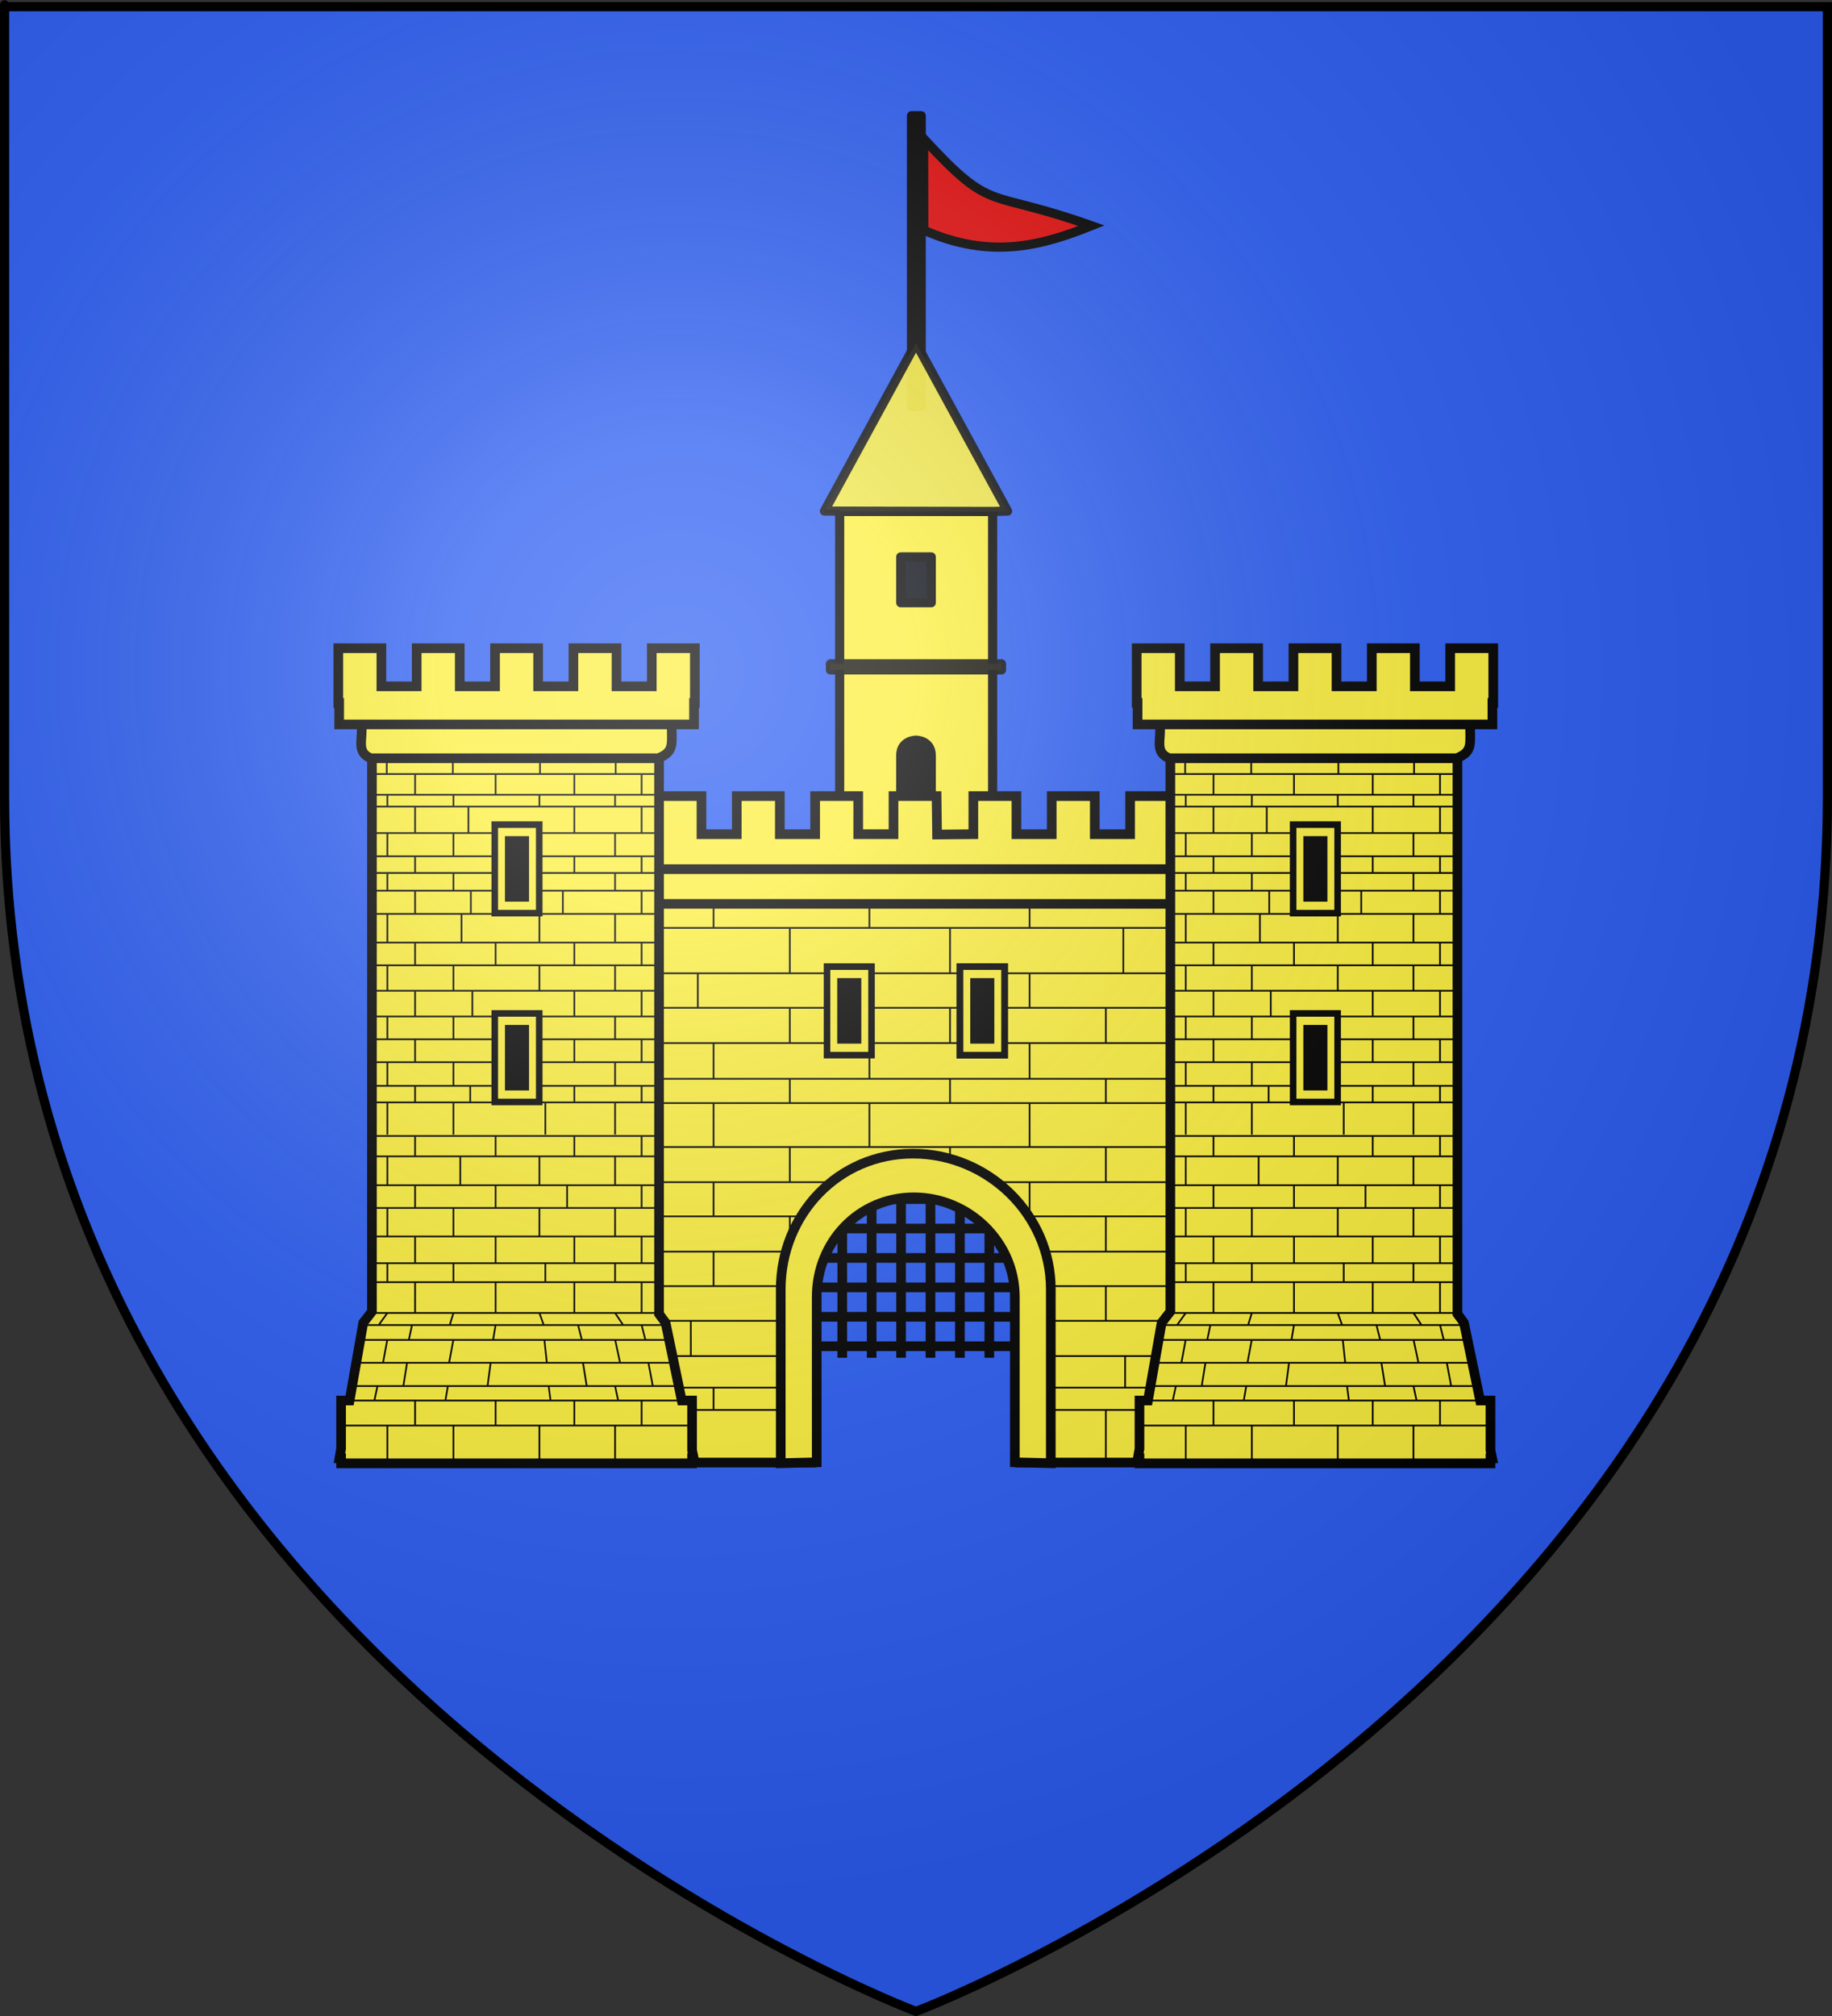
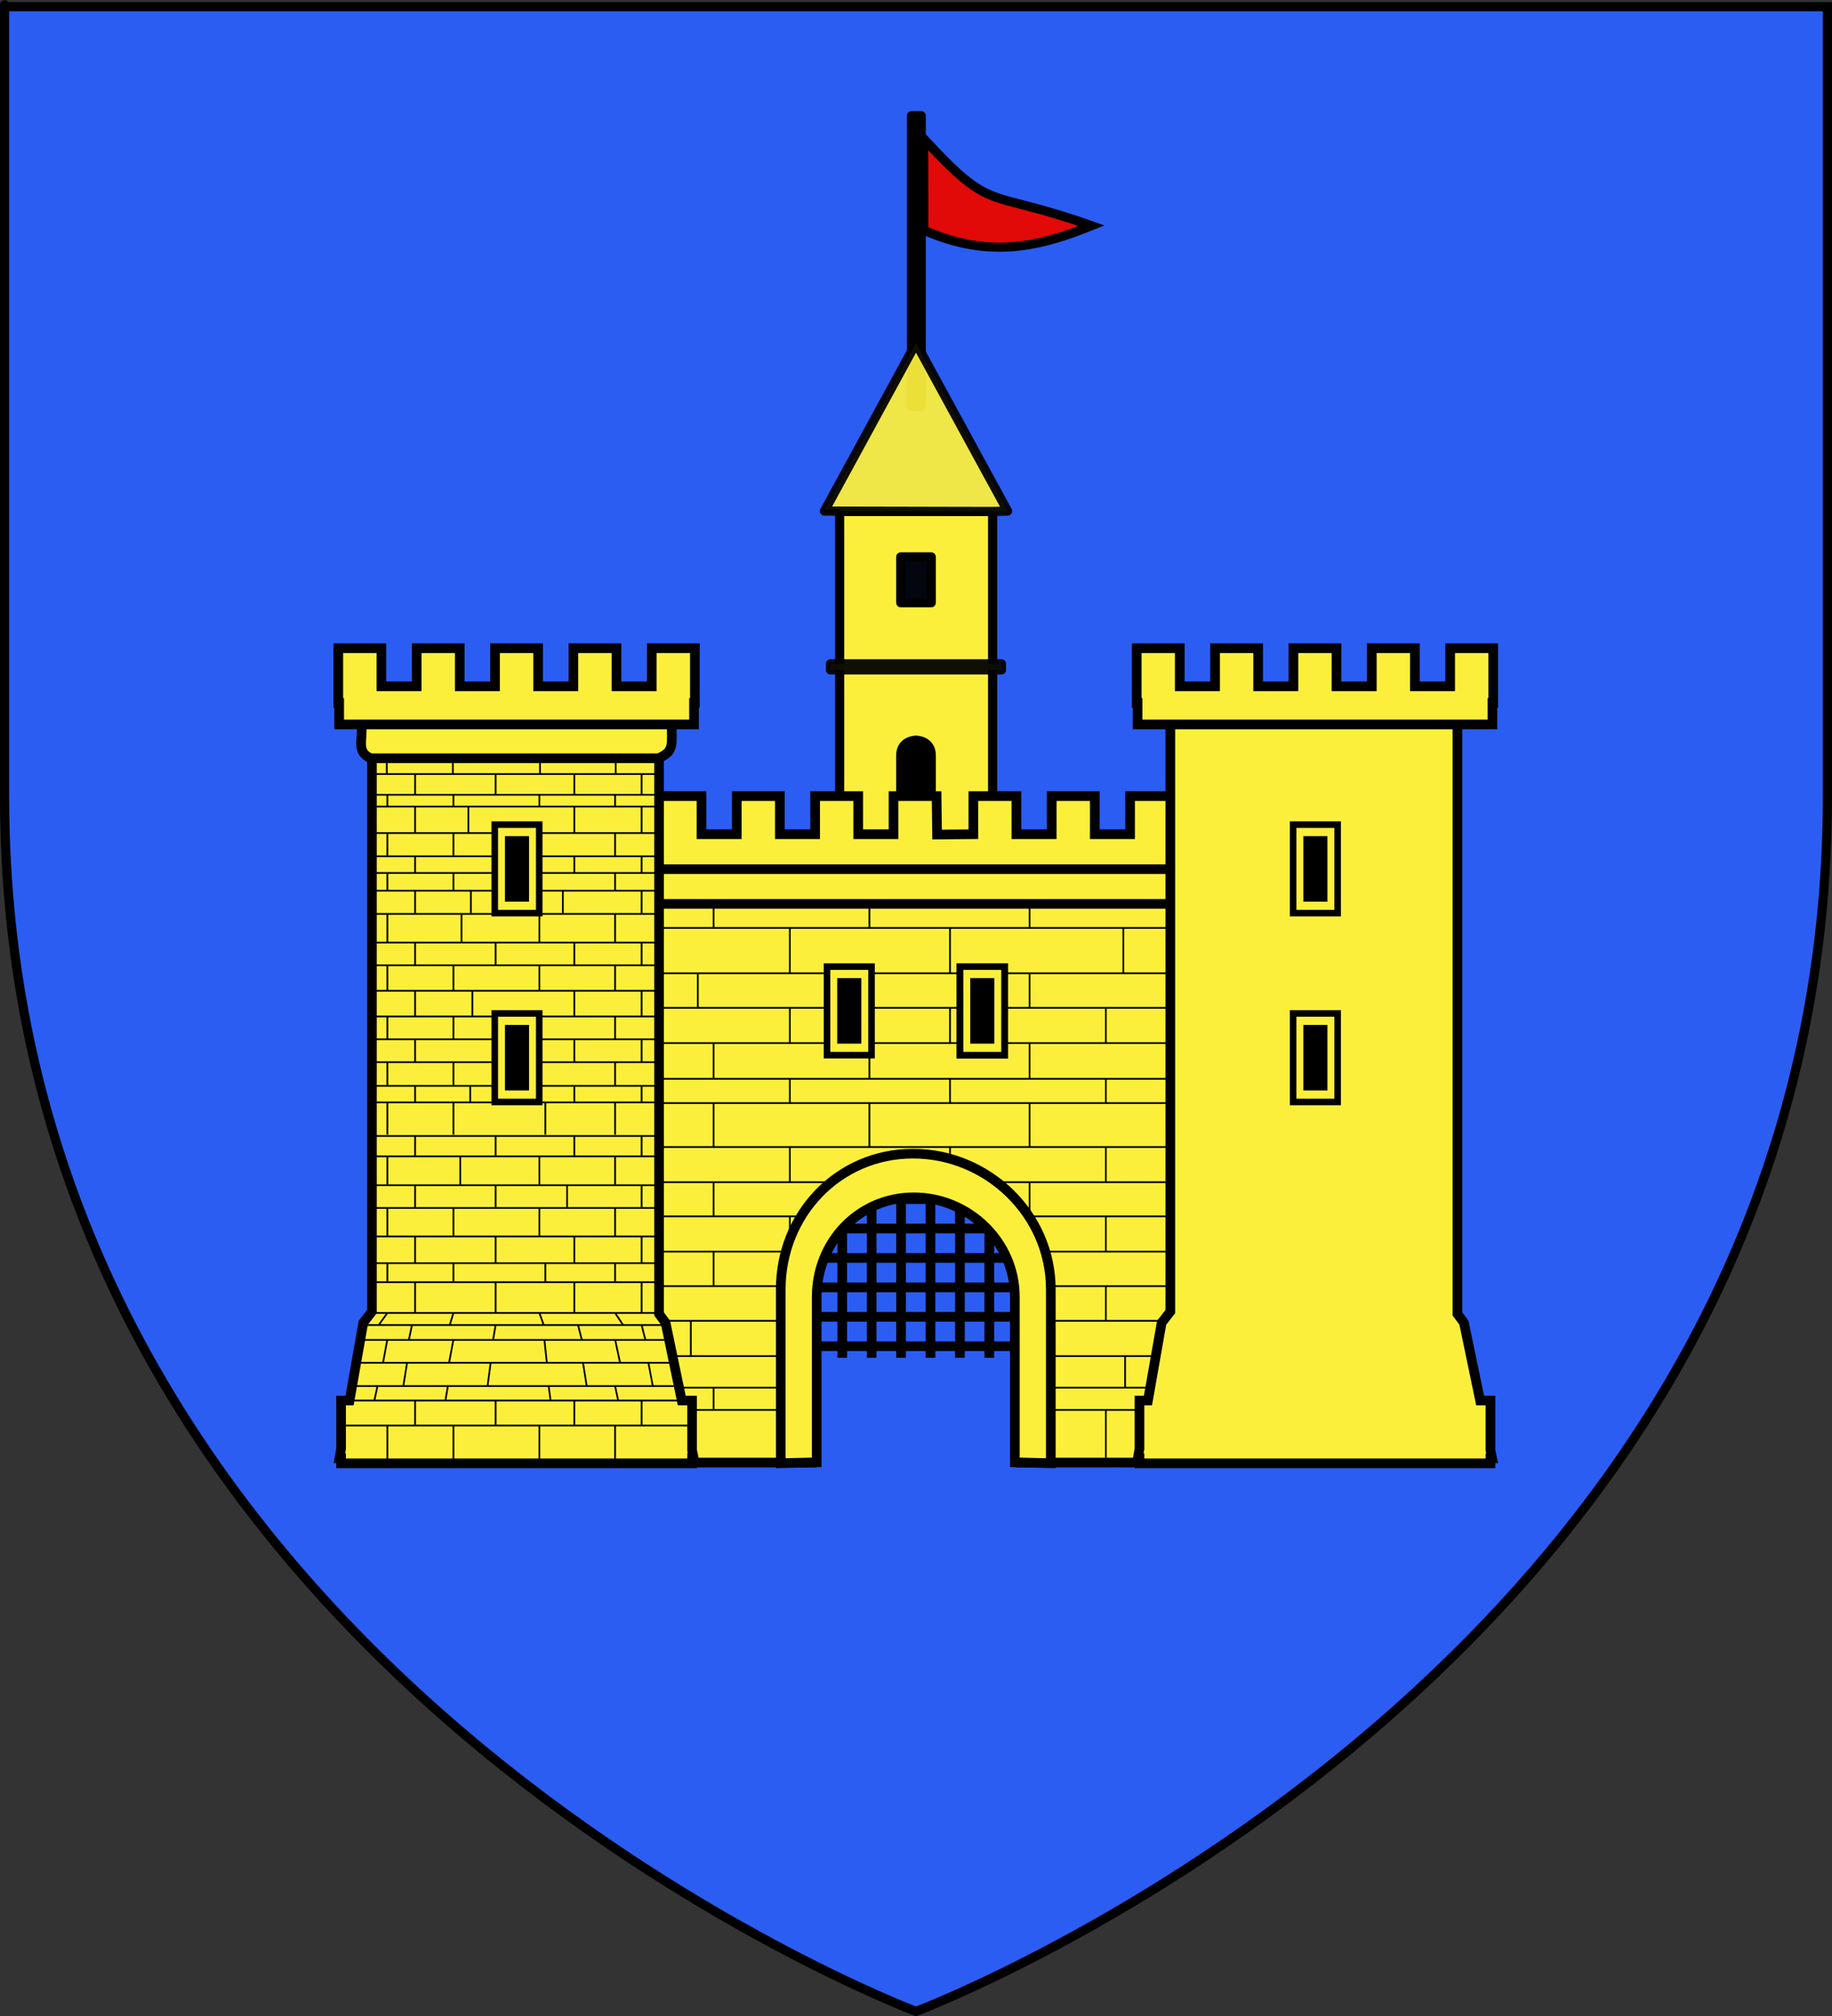
<svg xmlns="http://www.w3.org/2000/svg" xmlns:ns1="http://sodipodi.sourceforge.net/DTD/sodipodi-0.dtd" xmlns:ns2="http://www.inkscape.org/namespaces/inkscape" xmlns:xlink="http://www.w3.org/1999/xlink" height="660" width="600" version="1.0" id="svg2" ns1:version="0.32" ns2:version="0.45.1" ns1:docname="Blason_La_Batie_Neuve.svg" ns1:docbase="E:\Transfert" ns2:export-filename="/Users/olivier/Desktop/Blason Rouge/Blason_Vide_3D.png" ns2:export-xdpi="144" ns2:export-ydpi="144" ns2:output_extension="org.inkscape.output.svg.inkscape">
  <rect width="100%" height="100%" fill="#333333" stroke="none" />
  <ns1:namedview ns2:window-height="750" ns2:window-width="1280" ns2:pageshadow="2" ns2:pageopacity="0.0" guidetolerance="10.0" gridtolerance="10.0" objecttolerance="10.0" borderopacity="1.0" bordercolor="#666666" pagecolor="#ffffff" id="base" showgrid="false" height="660px" ns2:zoom="0.27822107" ns2:cx="295.44716" ns2:cy="535.04863" ns2:window-x="-8" ns2:window-y="-8" ns2:current-layer="layer4" />
  <desc id="desc4">Flag of Canton of Valais (Wallis)</desc>
  <defs id="defs6">
    <linearGradient id="linearGradient2893">
      <stop style="stop-color:white;stop-opacity:0.314;" offset="0" id="stop2895" />
      <stop id="stop2897" offset="0.19" style="stop-color:white;stop-opacity:0.251;" />
      <stop style="stop-color:#6b6b6b;stop-opacity:0.125;" offset="0.6" id="stop2901" />
      <stop style="stop-color:black;stop-opacity:0.125;" offset="1" id="stop2899" />
    </linearGradient>
    <linearGradient id="linearGradient2885">
      <stop id="stop2887" offset="0" style="stop-color:white;stop-opacity:1;" />
      <stop style="stop-color:white;stop-opacity:1;" offset="0.229" id="stop2891" />
      <stop id="stop2889" offset="1" style="stop-color:black;stop-opacity:1;" />
    </linearGradient>
    <linearGradient id="linearGradient2955">
      <stop id="stop2867" offset="0" style="stop-color:#fd0000;stop-opacity:1;" />
      <stop style="stop-color:#e77275;stop-opacity:0.659;" offset="0.5" id="stop2873" />
      <stop style="stop-color:black;stop-opacity:0.323;" offset="1" id="stop2959" />
    </linearGradient>
    <radialGradient ns2:collect="always" xlink:href="#linearGradient2955" id="radialGradient2961" cx="225.524" cy="218.901" fx="225.524" fy="218.901" r="300" gradientTransform="matrix(-4.167939e-4,2.183,-1.884,-3.599562e-4,615.597,-289.121)" gradientUnits="userSpaceOnUse" />
    <polygon id="star" transform="scale(53,53)" points="0,-1 0.588,0.809 -0.951,-0.309 0.951,-0.309 -0.588,0.809 0,-1 " />
    <clipPath id="clip">
      <path d="M 0,-200 L 0,600 L 300,600 L 300,-200 L 0,-200 z " id="path10" />
    </clipPath>
    <radialGradient ns2:collect="always" xlink:href="#linearGradient2955" id="radialGradient1911" gradientUnits="userSpaceOnUse" gradientTransform="matrix(-4.167939e-4,2.183,-1.884,-3.599562e-4,615.597,-289.121)" cx="225.524" cy="218.901" fx="225.524" fy="218.901" r="300" />
    <radialGradient ns2:collect="always" xlink:href="#linearGradient2955" id="radialGradient2865" gradientUnits="userSpaceOnUse" gradientTransform="matrix(0,1.749,-1.593,-1.049767e-7,551.788,-191.29)" cx="225.524" cy="218.901" fx="225.524" fy="218.901" r="300" />
    <radialGradient ns2:collect="always" xlink:href="#linearGradient2955" id="radialGradient2871" gradientUnits="userSpaceOnUse" gradientTransform="matrix(0,1.386,-1.323,-5.741131e-8,-158.082,-109.541)" cx="225.524" cy="218.901" fx="225.524" fy="218.901" r="300" />
    <radialGradient ns2:collect="always" xlink:href="#linearGradient2893" id="radialGradient3163" gradientUnits="userSpaceOnUse" gradientTransform="matrix(1.353,0,0,1.349,-77.629,-85.747)" cx="221.445" cy="226.331" fx="221.445" fy="226.331" r="300" />
  </defs>
  <g ns2:groupmode="layer" id="layer3" ns2:label="Fond écu" style="display:inline" ns1:insensitive="true">
    <path id="path2855" style="fill:#2b5df2;fill-opacity:1;fill-rule:evenodd;stroke:none;stroke-width:1px;stroke-linecap:butt;stroke-linejoin:miter;stroke-opacity:1" d="M 300,658.5 C 300,658.5 598.5,546.18 598.5,260.728 C 598.5,-24.723 598.5,2.176 598.5,2.176 L 1.5,2.176 L 1.5,260.728 C 1.5,546.18 300,658.5 300,658.5 z " ns1:nodetypes="cccccc" />
  </g>
  <g ns2:groupmode="layer" id="layer4" ns2:label="Meubles" ns1:insensitive="true">
    <g id="g10921" transform="translate(-390.357,-45.92)">
      <path id="rect8978" d="M 688.889,83.81 L 692.063,83.81 L 692.063,179.048 L 688.889,179.048 L 688.889,83.81 z " style="fill:#000000;fill-opacity:1;fill-rule:nonzero;stroke:#000000;stroke-width:3;stroke-linecap:round;stroke-linejoin:round;stroke-miterlimit:4;stroke-dasharray:none;stroke-dashoffset:0;stroke-opacity:1" />
      <path ns1:nodetypes="cccc" id="path9950" d="M 692.909,121.264 L 692.855,91.32 C 715.893,116.202 712.851,107.383 747.826,119.817 C 731.656,126.28 714.868,131.012 692.909,121.264 z " style="fill:#e20909;fill-opacity:1;fill-rule:evenodd;stroke:#000000;stroke-width:3;stroke-linecap:butt;stroke-linejoin:miter;stroke-miterlimit:4;stroke-dasharray:none;stroke-opacity:1" />
    </g>
    <g id="g8970" transform="translate(-416.086,120.096)">
      <path style="fill:#fcef3c;fill-opacity:1;stroke:#000000;stroke-width:3;stroke-linejoin:round;stroke-miterlimit:4;stroke-dasharray:none;stroke-dashoffset:0;stroke-opacity:1" d="M 741.18,47.348 L 741.18,167.223 L 691.086,167.223 L 691.086,47.348 L 741.18,47.348 z M 721.086,62.223 L 711.086,62.223 L 711.086,77.223 L 721.086,77.223 L 721.086,62.223 z " id="path11144" ns1:nodetypes="cccccccccc" />
      <path style="opacity:1;fill:#000000;fill-opacity:1;stroke:#000000;stroke-width:3;stroke-linejoin:round;stroke-miterlimit:4;stroke-dashoffset:0;stroke-opacity:1" d="M 716.086,122.223 C 716.086,122.223 721.086,122.223 721.086,127.223 C 721.086,131.223 721.086,141.943 721.086,147.223 L 711.086,147.223 C 711.086,141.943 711.086,131.223 711.086,127.223 C 711.086,122.223 716.086,122.223 716.086,122.223 z " id="path11146" />
      <path ns1:nodetypes="ccccc" style="opacity:0.935;fill:#fcef3c;fill-opacity:1;stroke:#000000;stroke-width:3;stroke-linejoin:round;stroke-miterlimit:4;stroke-dasharray:none;stroke-dashoffset:0;stroke-opacity:1" d="M 716.086,-7.777 L 746.086,47.223 L 741.18,47.348 L 686.086,47.223 L 716.086,-7.777 z " id="path11148" />
      <path style="fill:none;fill-rule:evenodd;stroke:#000000;stroke-width:1px;stroke-linecap:butt;stroke-linejoin:miter;stroke-opacity:1" d="M 686.086,47.223 L 691.086,47.223" id="path11150" ns1:nodetypes="cc" />
      <rect transform="scale(-1,1)" style="opacity:0.935;fill:#000000;fill-opacity:1;stroke:#000000;stroke-width:3;stroke-linejoin:round;stroke-miterlimit:4;stroke-dasharray:none;stroke-dashoffset:0;stroke-opacity:0" id="rect11152" width="10" height="15" x="-721.086" y="62.223" />
      <rect transform="scale(-1,1)" style="opacity:0.935;fill:#fcef3c;fill-opacity:1;stroke:#000000;stroke-width:3;stroke-linejoin:round;stroke-miterlimit:4;stroke-dasharray:none;stroke-dashoffset:0;stroke-opacity:1" id="rect11154" width="56.018" height="2" x="-744.086" y="97.223" />
    </g>
    <g id="g19978" transform="matrix(1.13,0,0,1.13,-39.072,-84.617)">
      <path ns1:nodetypes="ccccccccccccccccccccccccccccccccccccccccc" d="M 306.173,316.666 L 316.685,316.568 L 316.685,305.524 L 329.168,305.524 L 329.168,316.568 L 339.398,316.568 L 339.398,305.524 L 351.882,305.524 L 351.882,316.568 L 362.111,316.568 L 362.111,305.524 L 374.595,305.524 L 374.595,316.568 L 384.824,316.568 L 384.824,305.524 L 397.308,305.524 L 397.308,321.381 L 397.065,321.381 L 397.065,327.607 L 202.94,327.607 L 202.94,321.381 L 202.692,321.381 L 202.692,305.524 L 215.176,305.524 L 215.176,316.568 L 225.405,316.568 L 225.405,305.524 L 237.889,305.524 L 237.889,316.568 L 248.118,316.568 L 248.118,305.524 L 260.602,305.524 L 260.602,316.568 L 270.832,316.568 L 270.832,305.524 L 283.315,305.524 L 283.315,316.568 L 293.545,316.568 L 293.545,305.524 L 306.029,305.524 L 306.173,316.666 z " style="fill:#fcef3c;fill-opacity:1;stroke:#000000;stroke-width:2.8;stroke-miterlimit:4;stroke-dasharray:none;stroke-opacity:1" id="path4244" />
      <path ns1:nodetypes="cccccccccccccccccccccccc" id="path10135" d="M 266.891,422.283 L 333.109,422.283 M 266.891,430.808 L 333.109,430.808 M 266.891,439.333 L 333.109,439.333 M 266.891,447.858 L 333.109,447.858 M 266.891,456.383 L 333.109,456.383 M 266.891,464.908 L 333.109,464.908 M 321.313,414.112 L 321.313,468.246 M 312.788,414.112 L 312.788,468.246 M 304.262,414.112 L 304.262,468.246 M 295.737,414.112 L 295.737,468.246 M 287.212,414.112 L 287.212,468.246 M 278.687,414.112 L 278.687,468.246" style="fill:none;fill-rule:evenodd;stroke:#000000;stroke-width:2.8;stroke-linecap:butt;stroke-linejoin:miter;stroke-miterlimit:4;stroke-dasharray:none;stroke-opacity:1" />
      <path id="rect4299" d="M 208.692,329.186 L 208.692,498.61 L 269.762,498.61 L 269.762,448.585 C 269.762,431.822 282.601,418.22 299.364,418.22 C 316.128,418.22 330.21,431.822 330.21,448.585 L 330.21,498.61 L 391.308,498.61 L 391.308,329.186 L 208.692,329.186 z " style="fill:#fcef3c;fill-opacity:1;stroke:#000000;stroke-width:2.8;stroke-miterlimit:4;stroke-dasharray:none;stroke-opacity:1" />
      <path style="fill:#fcef3c;fill-opacity:1;stroke:#000000;stroke-width:2.8;stroke-miterlimit:4;stroke-dasharray:none;stroke-opacity:1" d="M 214.373,326.694 L 385.687,326.694 C 385.548,332.457 386.688,334.811 381.741,336.753 L 217.086,336.753 C 212.674,334.88 214.96,331.28 214.373,326.694 z " id="path4242" ns1:nodetypes="ccccc" />
      <path id="path10111" style="fill:none;fill-opacity:0.75;fill-rule:evenodd;stroke:#000000;stroke-width:0.5;stroke-linecap:butt;stroke-linejoin:miter;stroke-miterlimit:4;stroke-dasharray:none;stroke-opacity:1" d="M 328.867,467.759 L 389.147,467.759 M 328.867,457.552 L 389.147,457.552 M 328.36,483.367 L 389.147,483.367 M 328.614,476.907 L 389.147,476.907 M 328.614,498.014 L 389.147,498.014 M 328.614,447.497 L 389.147,447.497 M 326.077,437.494 L 389.147,437.494 M 316.439,427.286 L 389.147,427.286 M 207.238,336.753 L 389.147,336.753 M 207.238,343.713 L 389.147,343.713 M 207.238,356.864 L 389.147,356.864 M 207.238,366.866 L 389.147,366.866 M 207.238,377.082 L 389.147,377.082 M 207.238,387.435 L 389.147,387.435 M 207.238,394.466 L 389.147,394.466 M 207.238,407.195 L 389.147,407.195 M 207.238,417.384 L 389.147,417.384 M 207.238,427.286 L 281.945,427.286 M 207.238,437.494 L 274.083,437.494 M 207.238,447.497 L 271.293,447.497 M 207.238,457.552 L 271.039,457.552 M 207.238,467.759 L 270.786,467.759 M 207.238,476.907 L 271.293,476.907 M 207.238,483.367 L 271.039,483.367 M 207.238,498.014 L 271.039,498.014 M 218.331,366.866 L 218.331,377.082 M 218.331,387.208 L 218.331,394.383 M 218.331,407.195 L 218.331,417.384 M 218.331,427.286 L 218.331,437.494 M 218.331,447.497 L 218.331,457.552 M 218.331,467.759 L 218.331,476.907 M 218.331,483.367 L 218.331,498.014 M 218.331,343.713 L 218.331,356.864 M 263.499,366.866 L 263.499,377.082 M 263.499,387.208 L 263.499,394.383 M 263.499,407.195 L 263.499,417.384 M 263.499,427.286 L 263.499,437.494 M 263.499,447.497 L 263.499,457.552 M 263.499,467.759 L 263.499,476.907 M 263.499,483.367 L 263.499,498.014 M 263.499,343.713 L 263.499,356.864 M 236.83,356.864 L 236.83,366.866 M 241.396,377.082 L 241.396,387.3 M 241.396,394.471 L 241.396,407.195 M 241.396,417.384 L 241.396,427.286 M 241.396,437.494 L 241.396,447.497 M 234.801,457.552 L 234.801,467.759 M 241.396,476.907 L 241.396,483.367 M 241.396,336.753 L 241.396,343.713 M 286.564,356.864 L 286.564,366.866 M 286.564,377.082 L 286.564,387.3 M 286.564,394.471 L 286.564,407.195 M 286.564,417.384 L 286.564,424.297 M 286.564,336.753 L 286.564,343.713 M 355.088,366.866 L 355.088,377.082 M 355.088,387.208 L 355.088,394.383 M 355.088,407.195 L 355.088,417.384 M 355.088,427.286 L 355.088,437.494 M 355.088,447.497 L 355.088,457.552 M 360.667,467.759 L 360.667,476.907 M 355.088,483.367 L 355.088,498.014 M 360.16,343.713 L 360.16,356.864 M 309.919,366.866 L 309.919,377.082 M 309.919,387.208 L 309.919,394.383 M 309.919,407.195 L 309.919,417.384 M 309.919,343.713 L 309.919,356.864 M 378.152,356.864 L 378.152,366.866 M 378.152,377.082 L 378.152,387.3 M 378.152,394.471 L 378.152,407.195 M 378.152,417.384 L 378.152,427.286 M 378.152,437.494 L 378.152,447.497 M 378.152,457.552 L 378.152,467.759 M 378.152,476.907 L 378.152,483.367 M 378.152,336.753 L 378.152,343.713 M 332.984,356.864 L 332.984,366.866 M 332.984,377.082 L 332.984,387.3 M 332.984,394.471 L 332.984,407.195 M 332.984,417.384 L 332.984,427.286 M 332.984,437.494 L 332.984,447.497 M 332.984,457.552 L 332.984,467.759 M 332.984,476.907 L 332.984,483.367 M 332.984,336.753 L 332.984,343.713" ns1:nodetypes="cccccccccccccccccccccccccccccccccccccccccccccccccccccccccccccccccccccccccccccccccccccccccccccccccccccccccccccccccccccccccccccccccccccccccccccccccccccccccccccccccccc" />
      <path style="fill:#fcef3c;fill-opacity:1;stroke:#000000;stroke-width:2.8;stroke-miterlimit:4;stroke-dasharray:none;stroke-opacity:1" d="M 142.381,282.622 L 142.381,454.856 L 139.865,458.099 L 135.894,480.638 L 133.437,480.638 L 133.437,494.612 L 132.955,497.351 L 133.437,497.351 L 133.437,498.837 L 235.165,498.837 L 235.165,497.351 L 235.647,497.351 L 235.165,495.04 L 235.165,480.638 L 232.167,480.638 L 227.479,458.099 L 225.592,455.555 L 225.592,282.622 L 142.381,282.622 z " id="rect6802" />
      <path style="fill:#fcef3c;fill-opacity:1;stroke:#000000;stroke-width:2.8;stroke-miterlimit:4;stroke-dasharray:none;stroke-opacity:1" d="M 139.32,284.504 L 229.283,284.504 C 229.144,290.267 230.283,292.621 225.337,294.563 L 142.032,294.563 C 137.62,292.69 139.906,289.09 139.32,284.504 z " id="rect6805" ns1:nodetypes="ccccc" />
      <path style="fill:#fcef3c;fill-opacity:1;stroke:#000000;stroke-width:2.8;stroke-miterlimit:4;stroke-dasharray:none;stroke-opacity:1" d="M 132.633,262.679 L 132.633,278.535 L 132.881,278.535 L 132.881,284.761 L 235.726,284.761 L 235.726,278.535 L 235.969,278.535 L 235.969,262.679 L 223.486,262.679 L 223.486,273.722 L 213.256,273.722 L 213.256,262.679 L 200.772,262.679 L 200.772,273.722 L 190.543,273.722 L 190.543,262.679 L 178.059,262.679 L 178.059,273.722 L 167.83,273.722 L 167.83,262.679 L 155.346,262.679 L 155.346,273.722 L 145.117,273.722 L 145.117,262.679 L 132.633,262.679 z " id="rect6807" />
      <path id="path2804" style="fill:#fcef3c;fill-opacity:1;fill-rule:evenodd;stroke:#000000;stroke-width:0.5;stroke-linecap:butt;stroke-linejoin:miter;stroke-miterlimit:4;stroke-dasharray:none;stroke-opacity:1" d="M 142.679,403.992 L 225.113,403.992 M 142.331,409.897 L 225.461,409.897 M 142.331,418.265 L 225.287,418.265 M 142.331,424.852 L 225.287,424.852 M 142.331,433.11 L 225.113,433.11 M 142.331,440.848 L 225.636,440.848 M 142.679,446.353 L 225.461,446.353 M 142.679,455.271 L 225.461,455.271 M 139.815,458.77 L 227.434,458.77 M 138.918,463.077 L 228.51,463.077 M 137.673,469.711 L 229.766,469.711 M 136.592,476.447 L 231.38,476.447 M 133.199,480.646 L 235.151,480.646 M 133.896,487.884 L 235.325,487.884 M 134.071,498.373 L 235.151,498.373 M 146.85,455.271 L 144.34,458.77 M 146.85,462.927 L 145.595,469.656 M 143.981,476.447 L 143.084,480.646 M 146.85,487.884 L 146.85,498.373 M 146.85,440.848 L 146.85,446.353 M 146.85,424.852 L 146.85,433.11 M 146.85,409.897 L 146.85,418.265 M 166.001,455.271 L 164.925,458.77 M 166.001,462.927 L 164.746,469.656 M 164.387,476.447 L 163.67,480.646 M 166.001,487.884 L 166.001,498.373 M 166.001,440.848 L 166.001,446.353 M 166.001,424.852 L 166.001,433.11 M 167.973,409.897 L 167.973,418.265 M 154.887,446.353 L 154.887,455.271 M 153.99,458.77 L 153.093,462.988 M 152.555,469.714 L 151.479,476.447 M 154.887,480.646 L 154.887,487.884 M 154.887,433.11 L 154.887,440.848 M 154.887,418.265 L 154.887,424.852 M 154.887,403.992 L 154.887,409.897 M 178.22,446.353 L 178.22,455.271 M 178.22,458.77 L 177.503,462.988 M 176.785,469.714 L 175.889,476.447 M 178.22,480.646 L 178.22,487.884 M 178.22,433.11 L 178.22,440.848 M 178.22,418.265 L 178.22,424.852 M 178.22,403.992 L 178.22,409.897 M 212.85,455.271 L 215.182,458.77 M 212.85,462.927 L 214.285,469.656 M 212.85,476.447 L 213.747,480.646 M 212.85,487.884 L 212.85,498.373 M 212.85,440.848 L 212.85,446.353 M 212.85,424.852 L 212.85,433.11 M 212.85,409.897 L 212.85,418.265 M 190.911,455.271 L 192.166,458.77 M 192.346,462.927 L 193.063,469.656 M 193.601,476.447 L 194.139,480.646 M 190.911,487.884 L 190.911,498.373 M 192.636,440.848 L 192.636,446.353 M 190.911,424.852 L 190.911,433.11 M 190.911,409.897 L 190.911,418.265 M 220.538,446.353 L 220.538,455.271 M 220.538,458.77 L 221.614,462.988 M 222.511,469.714 L 223.78,476.447 M 220.538,480.646 L 220.538,487.884 M 220.538,433.11 L 220.538,440.848 M 220.538,418.265 L 220.538,424.852 M 220.538,403.992 L 220.538,409.897 M 201.039,446.353 L 201.039,455.271 M 202.115,458.77 L 203.191,462.988 M 203.549,469.714 L 204.625,476.447 M 201.039,480.646 L 201.039,487.884 M 201.039,433.11 L 201.039,440.848 M 198.944,418.265 L 198.944,424.852 M 201.039,403.992 L 201.039,409.897 M 142.331,389.472 L 225.287,389.472 M 141.876,294.493 L 225.989,294.493 M 141.876,299.138 L 225.63,299.138 M 142.253,305.143 L 225.352,305.143 M 142.331,308.563 L 225.113,308.563 M 142.331,316.236 L 225.287,316.236 M 142.331,322.957 L 225.113,322.957 M 142.331,327.797 L 225.287,327.797 M 142.331,332.937 L 225.461,332.937 M 142.505,339.659 L 225.636,339.659 M 142.331,347.966 L 225.636,347.966 M 141.982,354.558 L 225.636,354.558 M 142.331,361.93 L 225.287,361.93 M 142.156,369.373 L 225.636,369.373 M 142.156,375.982 L 225.636,375.982 M 142.156,382.621 L 225.461,382.621 M 146.676,294.343 L 146.676,299.083 M 146.85,305.143 L 146.85,308.563 M 146.85,316.236 L 146.85,322.957 M 146.85,327.797 L 146.85,332.937 M 146.85,339.659 L 146.85,347.966 M 146.85,354.558 L 146.85,361.93 M 146.85,369.373 L 146.85,375.982 M 146.85,382.621 L 146.85,389.472 M 146.85,394.121 L 146.85,403.585 M 165.827,294.343 L 165.827,299.083 M 166.001,305.143 L 166.001,308.563 M 166.001,316.236 L 166.001,322.957 M 166.001,327.797 L 166.001,332.937 M 168.343,339.659 L 168.343,347.966 M 166.001,354.558 L 166.001,361.93 M 166.001,369.373 L 166.001,375.982 M 166.001,382.621 L 166.001,389.472 M 166.001,394.121 L 166.001,403.585 M 154.896,299.142 L 154.887,305.143 M 154.887,308.563 L 154.887,316.236 M 154.887,322.957 L 154.887,327.797 M 154.887,332.937 L 154.887,339.659 M 154.887,347.966 L 154.887,354.558 M 154.887,361.93 L 154.887,369.373 M 154.887,375.982 L 154.887,382.621 M 154.887,389.472 L 154.887,394.121 M 178.22,299.142 L 178.22,305.143 M 170.329,308.563 L 170.329,316.236 M 178.22,322.957 L 178.22,327.797 M 171.046,332.937 L 171.046,339.659 M 178.22,347.966 L 178.22,354.558 M 171.485,361.93 L 171.485,369.373 M 178.22,375.982 L 178.22,382.621 M 170.867,389.472 L 170.867,394.121 M 213.024,294.343 L 213.024,299.083 M 212.85,305.143 L 212.85,308.563 M 212.85,316.236 L 212.85,322.957 M 212.85,327.797 L 212.85,332.937 M 212.85,339.659 L 212.85,347.966 M 212.85,354.558 L 212.85,361.93 M 212.85,369.373 L 212.85,375.982 M 212.85,382.621 L 212.85,389.472 M 212.85,394.121 L 212.85,403.585 M 191.085,294.343 L 191.085,299.083 M 190.911,305.143 L 190.911,308.563 M 190.911,316.236 L 190.911,322.957 M 190.911,327.797 L 190.911,332.937 M 190.911,339.659 L 190.911,347.966 M 190.911,354.558 L 190.911,361.93 M 190.911,369.373 L 190.911,375.982 M 190.911,382.621 L 190.911,389.472 M 192.636,394.121 L 192.636,403.585 M 220.538,299.142 L 220.538,305.143 M 220.538,308.563 L 220.538,316.236 M 220.538,322.957 L 220.538,327.797 M 220.538,332.937 L 220.538,339.659 M 220.538,347.966 L 220.538,354.558 M 220.538,361.93 L 220.538,369.373 M 220.538,375.982 L 220.538,382.621 M 220.538,389.472 L 220.538,394.121 M 201.039,299.142 L 201.039,305.143 M 201.039,308.563 L 201.039,316.236 M 201.039,322.957 L 201.039,327.797 M 197.711,332.937 L 197.711,339.659 M 201.039,347.966 L 201.039,354.558 M 201.039,361.93 L 201.039,369.373 M 201.039,375.982 L 201.039,382.621 M 201.039,389.472 L 201.039,394.121 M 142.505,394.274 L 225.287,394.274" ns1:nodetypes="cccccccccccccccccccccccccccccccccccccccccccccccccccccccccccccccccccccccccccccccccccccccccccccccccccccccccccccccccccccccccccccccccccccccccccccccccccccccccccccccccccccccccccccccccccccccccccccccccccccccccccccccccccccccccccccccccccccccccccccccccccccccccccccccccccccccccccccccccccccccccccccccccccccccccccccccccccccccccccc" />
      <path id="path2465" d="M 178.422,314.245 L 178.422,338.995 L 190.416,338.995 L 190.416,314.245 L 178.422,314.245 z " style="fill:#000000;fill-opacity:1;stroke:#000000;stroke-width:2.8;stroke-miterlimit:4;stroke-dasharray:none;stroke-opacity:1" ns1:nodetypes="ccccc" />
      <path style="fill:#fcef3c;fill-opacity:1;stroke:#000000;stroke-width:1;stroke-miterlimit:4;stroke-dasharray:none;stroke-opacity:1" d="M 178.422,314.245 L 178.422,338.995 L 190.416,338.995 L 190.416,314.245 L 178.422,314.245 z M 181.43,317.627 L 187.407,317.627 L 187.407,335.612 L 181.43,335.612 L 181.43,317.627 z " id="rect2462" />
      <path ns1:nodetypes="ccccc" style="fill:#000000;fill-opacity:1;stroke:#000000;stroke-width:2.8;stroke-miterlimit:4;stroke-dasharray:none;stroke-opacity:1" d="M 178.422,368.938 L 178.422,393.688 L 190.416,393.688 L 190.416,368.938 L 178.422,368.938 z " id="path2473" />
      <path id="path2475" d="M 178.422,368.938 L 178.422,393.688 L 190.416,393.688 L 190.416,368.938 L 178.422,368.938 z M 181.43,372.321 L 187.407,372.321 L 187.407,390.305 L 181.43,390.305 L 181.43,372.321 z " style="fill:#fcef3c;fill-opacity:1;stroke:#000000;stroke-width:1;stroke-miterlimit:4;stroke-dasharray:none;stroke-opacity:1" />
      <path id="path4222" d="M 373.779,282.622 L 373.779,454.856 L 371.263,458.099 L 367.292,480.638 L 364.835,480.638 L 364.835,494.612 L 364.353,497.351 L 364.835,497.351 L 364.835,498.837 L 466.563,498.837 L 466.563,497.351 L 467.044,497.351 L 466.563,495.04 L 466.563,480.638 L 463.565,480.638 L 458.877,458.099 L 456.99,455.555 L 456.99,282.622 L 373.779,282.622 z " style="fill:#fcef3c;fill-opacity:1;stroke:#000000;stroke-width:2.8;stroke-miterlimit:4;stroke-dasharray:none;stroke-opacity:1" />
-       <path ns1:nodetypes="ccccc" id="path4224" d="M 370.717,284.504 L 460.68,284.504 C 460.542,290.267 461.681,292.621 456.734,294.563 L 373.43,294.563 C 369.018,292.69 371.304,289.09 370.717,284.504 z " style="fill:#fcef3c;fill-opacity:1;stroke:#000000;stroke-width:2.8;stroke-miterlimit:4;stroke-dasharray:none;stroke-opacity:1" />
      <path id="path4226" d="M 364.031,262.679 L 364.031,278.535 L 364.279,278.535 L 364.279,284.761 L 467.124,284.761 L 467.124,278.535 L 467.367,278.535 L 467.367,262.679 L 454.883,262.679 L 454.883,273.722 L 444.654,273.722 L 444.654,262.679 L 432.17,262.679 L 432.17,273.722 L 421.941,273.722 L 421.941,262.679 L 409.457,262.679 L 409.457,273.722 L 399.228,273.722 L 399.228,262.679 L 386.744,262.679 L 386.744,273.722 L 376.514,273.722 L 376.514,262.679 L 364.031,262.679 z " style="fill:#fcef3c;fill-opacity:1;stroke:#000000;stroke-width:2.8;stroke-miterlimit:4;stroke-dasharray:none;stroke-opacity:1" />
-       <path ns1:nodetypes="cccccccccccccccccccccccccccccccccccccccccccccccccccccccccccccccccccccccccccccccccccccccccccccccccccccccccccccccccccccccccccccccccccccccccccccccccccccccccccccccccccccccccccccccccccccccccccccccccccccccccccccccccccccccccccccccccccccccccccccccccccccccccccccccccccccccccccccccccccccccccccccccccccccccccccccccccccccccccccc" d="M 374.077,403.992 L 456.51,403.992 M 373.728,409.897 L 456.859,409.897 M 373.728,418.265 L 456.685,418.265 M 373.728,424.852 L 456.685,424.852 M 373.728,433.11 L 456.51,433.11 M 373.728,440.848 L 457.033,440.848 M 374.077,446.353 L 456.859,446.353 M 374.077,455.271 L 456.859,455.271 M 371.212,458.77 L 458.832,458.77 M 370.316,463.077 L 459.908,463.077 M 369.07,469.711 L 461.163,469.711 M 367.989,476.447 L 462.777,476.447 M 364.597,480.646 L 466.549,480.646 M 365.294,487.884 L 466.723,487.884 M 365.468,498.373 L 466.549,498.373 M 378.248,455.271 L 375.737,458.77 M 378.248,462.927 L 376.993,469.656 M 375.378,476.447 L 374.482,480.646 M 378.248,487.884 L 378.248,498.373 M 378.248,440.848 L 378.248,446.353 M 378.248,424.852 L 378.248,433.11 M 378.248,409.897 L 378.248,418.265 M 397.399,455.271 L 396.323,458.77 M 397.399,462.927 L 396.143,469.656 M 395.785,476.447 L 395.067,480.646 M 397.399,487.884 L 397.399,498.373 M 397.399,440.848 L 397.399,446.353 M 397.399,424.852 L 397.399,433.11 M 399.37,409.897 L 399.37,418.265 M 386.284,446.353 L 386.284,455.271 M 385.388,458.77 L 384.491,462.988 M 383.953,469.714 L 382.877,476.447 M 386.284,480.646 L 386.284,487.884 M 386.284,433.11 L 386.284,440.848 M 386.284,418.265 L 386.284,424.852 M 386.284,403.992 L 386.284,409.897 M 409.618,446.353 L 409.618,455.271 M 409.618,458.77 L 408.9,462.988 M 408.183,469.714 L 407.286,476.447 M 409.618,480.646 L 409.618,487.884 M 409.618,433.11 L 409.618,440.848 M 409.618,418.265 L 409.618,424.852 M 409.618,403.992 L 409.618,409.897 M 444.248,455.271 L 446.579,458.77 M 444.248,462.927 L 445.682,469.656 M 444.248,476.447 L 445.144,480.646 M 444.248,487.884 L 444.248,498.373 M 444.248,440.848 L 444.248,446.353 M 444.248,424.852 L 444.248,433.11 M 444.248,409.897 L 444.248,418.265 M 422.308,455.271 L 423.564,458.77 M 423.743,462.927 L 424.461,469.656 M 424.999,476.447 L 425.537,480.646 M 422.308,487.884 L 422.308,498.373 M 424.034,440.848 L 424.034,446.353 M 422.308,424.852 L 422.308,433.11 M 422.308,409.897 L 422.308,418.265 M 451.935,446.353 L 451.935,455.271 M 451.935,458.77 L 453.012,462.988 M 453.908,469.714 L 455.178,476.447 M 451.935,480.646 L 451.935,487.884 M 451.935,433.11 L 451.935,440.848 M 451.935,418.265 L 451.935,424.852 M 451.935,403.992 L 451.935,409.897 M 432.436,446.353 L 432.436,455.271 M 433.512,458.77 L 434.588,462.988 M 434.947,469.714 L 436.023,476.447 M 432.436,480.646 L 432.436,487.884 M 432.436,433.11 L 432.436,440.848 M 430.341,418.265 L 430.341,424.852 M 432.436,403.992 L 432.436,409.897 M 373.728,389.472 L 456.685,389.472 M 373.274,294.493 L 457.387,294.493 M 373.274,299.138 L 457.028,299.138 M 373.651,305.143 L 456.75,305.143 M 373.728,308.563 L 456.51,308.563 M 373.728,316.236 L 456.685,316.236 M 373.728,322.957 L 456.51,322.957 M 373.728,327.797 L 456.685,327.797 M 373.728,332.937 L 456.859,332.937 M 373.902,339.659 L 457.033,339.659 M 373.728,347.966 L 457.033,347.966 M 373.38,354.558 L 457.033,354.558 M 373.728,361.93 L 456.685,361.93 M 373.554,369.373 L 457.033,369.373 M 373.554,375.982 L 457.033,375.982 M 373.554,382.621 L 456.859,382.621 M 378.074,294.343 L 378.074,299.083 M 378.248,305.143 L 378.248,308.563 M 378.248,316.236 L 378.248,322.957 M 378.248,327.797 L 378.248,332.937 M 378.248,339.659 L 378.248,347.966 M 378.248,354.558 L 378.248,361.93 M 378.248,369.373 L 378.248,375.982 M 378.248,382.621 L 378.248,389.472 M 378.248,394.121 L 378.248,403.585 M 397.224,294.343 L 397.224,299.083 M 397.399,305.143 L 397.399,308.563 M 397.399,316.236 L 397.399,322.957 M 397.399,327.797 L 397.399,332.937 M 399.74,339.659 L 399.74,347.966 M 397.399,354.558 L 397.399,361.93 M 397.399,369.373 L 397.399,375.982 M 397.399,382.621 L 397.399,389.472 M 397.399,394.121 L 397.399,403.585 M 386.294,299.142 L 386.284,305.143 M 386.284,308.563 L 386.284,316.236 M 386.284,322.957 L 386.284,327.797 M 386.284,332.937 L 386.284,339.659 M 386.284,347.966 L 386.284,354.558 M 386.284,361.93 L 386.284,369.373 M 386.284,375.982 L 386.284,382.621 M 386.284,389.472 L 386.284,394.121 M 409.618,299.142 L 409.618,305.143 M 401.727,308.563 L 401.727,316.236 M 409.618,322.957 L 409.618,327.797 M 402.444,332.937 L 402.444,339.659 M 409.618,347.966 L 409.618,354.558 M 402.883,361.93 L 402.883,369.373 M 409.618,375.982 L 409.618,382.621 M 402.265,389.472 L 402.265,394.121 M 444.422,294.343 L 444.422,299.083 M 444.248,305.143 L 444.248,308.563 M 444.248,316.236 L 444.248,322.957 M 444.248,327.797 L 444.248,332.937 M 444.248,339.659 L 444.248,347.966 M 444.248,354.558 L 444.248,361.93 M 444.248,369.373 L 444.248,375.982 M 444.248,382.621 L 444.248,389.472 M 444.248,394.121 L 444.248,403.585 M 422.483,294.343 L 422.483,299.083 M 422.308,305.143 L 422.308,308.563 M 422.308,316.236 L 422.308,322.957 M 422.308,327.797 L 422.308,332.937 M 422.308,339.659 L 422.308,347.966 M 422.308,354.558 L 422.308,361.93 M 422.308,369.373 L 422.308,375.982 M 422.308,382.621 L 422.308,389.472 M 424.034,394.121 L 424.034,403.585 M 451.935,299.142 L 451.935,305.143 M 451.935,308.563 L 451.935,316.236 M 451.935,322.957 L 451.935,327.797 M 451.935,332.937 L 451.935,339.659 M 451.935,347.966 L 451.935,354.558 M 451.935,361.93 L 451.935,369.373 M 451.935,375.982 L 451.935,382.621 M 451.935,389.472 L 451.935,394.121 M 432.436,299.142 L 432.436,305.143 M 432.436,308.563 L 432.436,316.236 M 432.436,322.957 L 432.436,327.797 M 429.109,332.937 L 429.109,339.659 M 432.436,347.966 L 432.436,354.558 M 432.436,361.93 L 432.436,369.373 M 432.436,375.982 L 432.436,382.621 M 432.436,389.472 L 432.436,394.121 M 373.902,394.274 L 456.685,394.274" style="fill:#fcef3c;fill-opacity:1;fill-rule:evenodd;stroke:#000000;stroke-width:0.5;stroke-linecap:butt;stroke-linejoin:miter;stroke-miterlimit:4;stroke-dasharray:none;stroke-opacity:1" id="path4228" />
      <path ns1:nodetypes="ccccc" style="fill:#000000;fill-opacity:1;stroke:#000000;stroke-width:2.8;stroke-miterlimit:4;stroke-dasharray:none;stroke-opacity:1" d="M 409.819,314.245 L 409.819,338.995 L 421.813,338.995 L 421.813,314.245 L 409.819,314.245 z " id="path4230" />
      <path id="path4232" d="M 409.819,314.245 L 409.819,338.995 L 421.813,338.995 L 421.813,314.245 L 409.819,314.245 z M 412.828,317.627 L 418.805,317.627 L 418.805,335.612 L 412.828,335.612 L 412.828,317.627 z " style="fill:#fcef3c;fill-opacity:1;stroke:#000000;stroke-width:1;stroke-miterlimit:4;stroke-dasharray:none;stroke-opacity:1" />
      <path id="path4234" d="M 409.819,368.938 L 409.819,393.688 L 421.813,393.688 L 421.813,368.938 L 409.819,368.938 z " style="fill:#000000;fill-opacity:1;stroke:#000000;stroke-width:2.8;stroke-miterlimit:4;stroke-dasharray:none;stroke-opacity:1" ns1:nodetypes="ccccc" />
      <path style="fill:#fcef3c;fill-opacity:1;stroke:#000000;stroke-width:1;stroke-miterlimit:4;stroke-dasharray:none;stroke-opacity:1" d="M 409.819,368.938 L 409.819,393.688 L 421.813,393.688 L 421.813,368.938 L 409.819,368.938 z M 412.828,372.321 L 418.805,372.321 L 418.805,390.305 L 412.828,390.305 L 412.828,372.321 z " id="path4236" />
      <path id="path4248" d="M 274.727,355.374 L 274.727,380.125 L 286.721,380.125 L 286.721,355.374 L 274.727,355.374 z " style="fill:#000000;fill-opacity:1;stroke:#000000;stroke-width:2.8;stroke-miterlimit:4;stroke-dasharray:none;stroke-opacity:1" ns1:nodetypes="ccccc" />
      <path style="fill:#fcef3c;fill-opacity:1;stroke:#000000;stroke-width:1;stroke-miterlimit:4;stroke-dasharray:none;stroke-opacity:1" d="M 274.727,355.374 L 274.727,380.125 L 286.721,380.125 L 286.721,355.374 L 274.727,355.374 z M 277.735,358.757 L 283.713,358.757 L 283.713,376.742 L 277.735,376.742 L 277.735,358.757 z " id="path4250" />
      <path ns1:nodetypes="ccccc" style="fill:#000000;fill-opacity:1;stroke:#000000;stroke-width:2.8;stroke-miterlimit:4;stroke-dasharray:none;stroke-opacity:1" d="M 313.279,355.374 L 313.279,380.125 L 325.273,380.125 L 325.273,355.374 L 313.279,355.374 z " id="path4252" />
      <path id="path4254" d="M 313.279,355.374 L 313.279,380.125 L 325.273,380.125 L 325.273,355.374 L 313.279,355.374 z M 316.288,358.757 L 322.265,358.757 L 322.265,376.742 L 316.288,376.742 L 316.288,358.757 z " style="fill:#fcef3c;fill-opacity:1;stroke:#000000;stroke-width:2.8;stroke-miterlimit:4;stroke-dasharray:none;stroke-opacity:1" />
      <path id="path4293" d="M 313.279,355.374 L 313.279,380.125 L 325.273,380.125 L 325.273,355.374 L 313.279,355.374 z " style="fill:#000000;fill-opacity:1;stroke:#000000;stroke-width:2.8;stroke-miterlimit:4;stroke-dasharray:none;stroke-opacity:1" ns1:nodetypes="ccccc" />
      <path style="fill:#fcef3c;fill-opacity:1;stroke:#000000;stroke-width:1;stroke-miterlimit:4;stroke-dasharray:none;stroke-opacity:1" d="M 313.279,355.374 L 313.279,380.125 L 325.273,380.125 L 325.273,355.374 L 313.279,355.374 z M 316.288,358.757 L 322.265,358.757 L 322.265,376.742 L 316.288,376.742 L 316.288,358.757 z " id="path4295" />
      <path ns1:nodetypes="ccccccccccc" id="path5271" d="M 339.136,498.798 L 328.713,498.544 L 328.713,450.609 C 328.713,434.688 315.342,421.769 299.421,421.769 C 283.5,421.769 271.287,434.688 271.287,450.609 L 271.287,498.544 L 260.864,498.798 L 260.864,448.434 C 260.864,426.732 277.493,409.115 299.195,409.115 C 320.897,409.115 339.136,426.732 339.136,448.434 L 339.136,498.798 z " style="fill:#fcef3c;fill-opacity:1;stroke:#000000;stroke-width:2.8;stroke-miterlimit:4;stroke-dasharray:none;stroke-opacity:1" />
    </g>
  </g>
  <g ns2:groupmode="layer" id="layer2" ns2:label="Reflet final" ns1:insensitive="true">
-     <path ns1:nodetypes="cccccc" d="M 300,658.5 C 300,658.5 598.5,546.18 598.5,260.728 C 598.5,-24.723 598.5,2.176 598.5,2.176 L 1.5,2.176 L 1.5,260.728 C 1.5,546.18 300,658.5 300,658.5 z " style="opacity:1;fill:url(#radialGradient3163);fill-opacity:1;fill-rule:evenodd;stroke:none;stroke-width:1px;stroke-linecap:butt;stroke-linejoin:miter;stroke-opacity:1" id="path2875" ns2:export-xdpi="144" ns2:export-ydpi="144" />
-   </g>
+     </g>
  <g ns2:groupmode="layer" id="layer1" ns2:label="Contour final" ns1:insensitive="true">
    <path ns1:nodetypes="cccccc" d="M 300,658.5 C 300,658.5 1.5,546.18 1.5,260.728 C 1.5,-24.723 1.5,2.176 1.5,2.176 L 598.5,2.176 L 598.5,260.728 C 598.5,546.18 300,658.5 300,658.5 z " style="opacity:1;fill:none;fill-opacity:1;fill-rule:evenodd;stroke:#000000;stroke-width:3;stroke-linecap:butt;stroke-linejoin:miter;stroke-miterlimit:4;stroke-dasharray:none;stroke-opacity:1" id="path1411" ns2:export-xdpi="144" ns2:export-ydpi="144" />
  </g>
</svg>